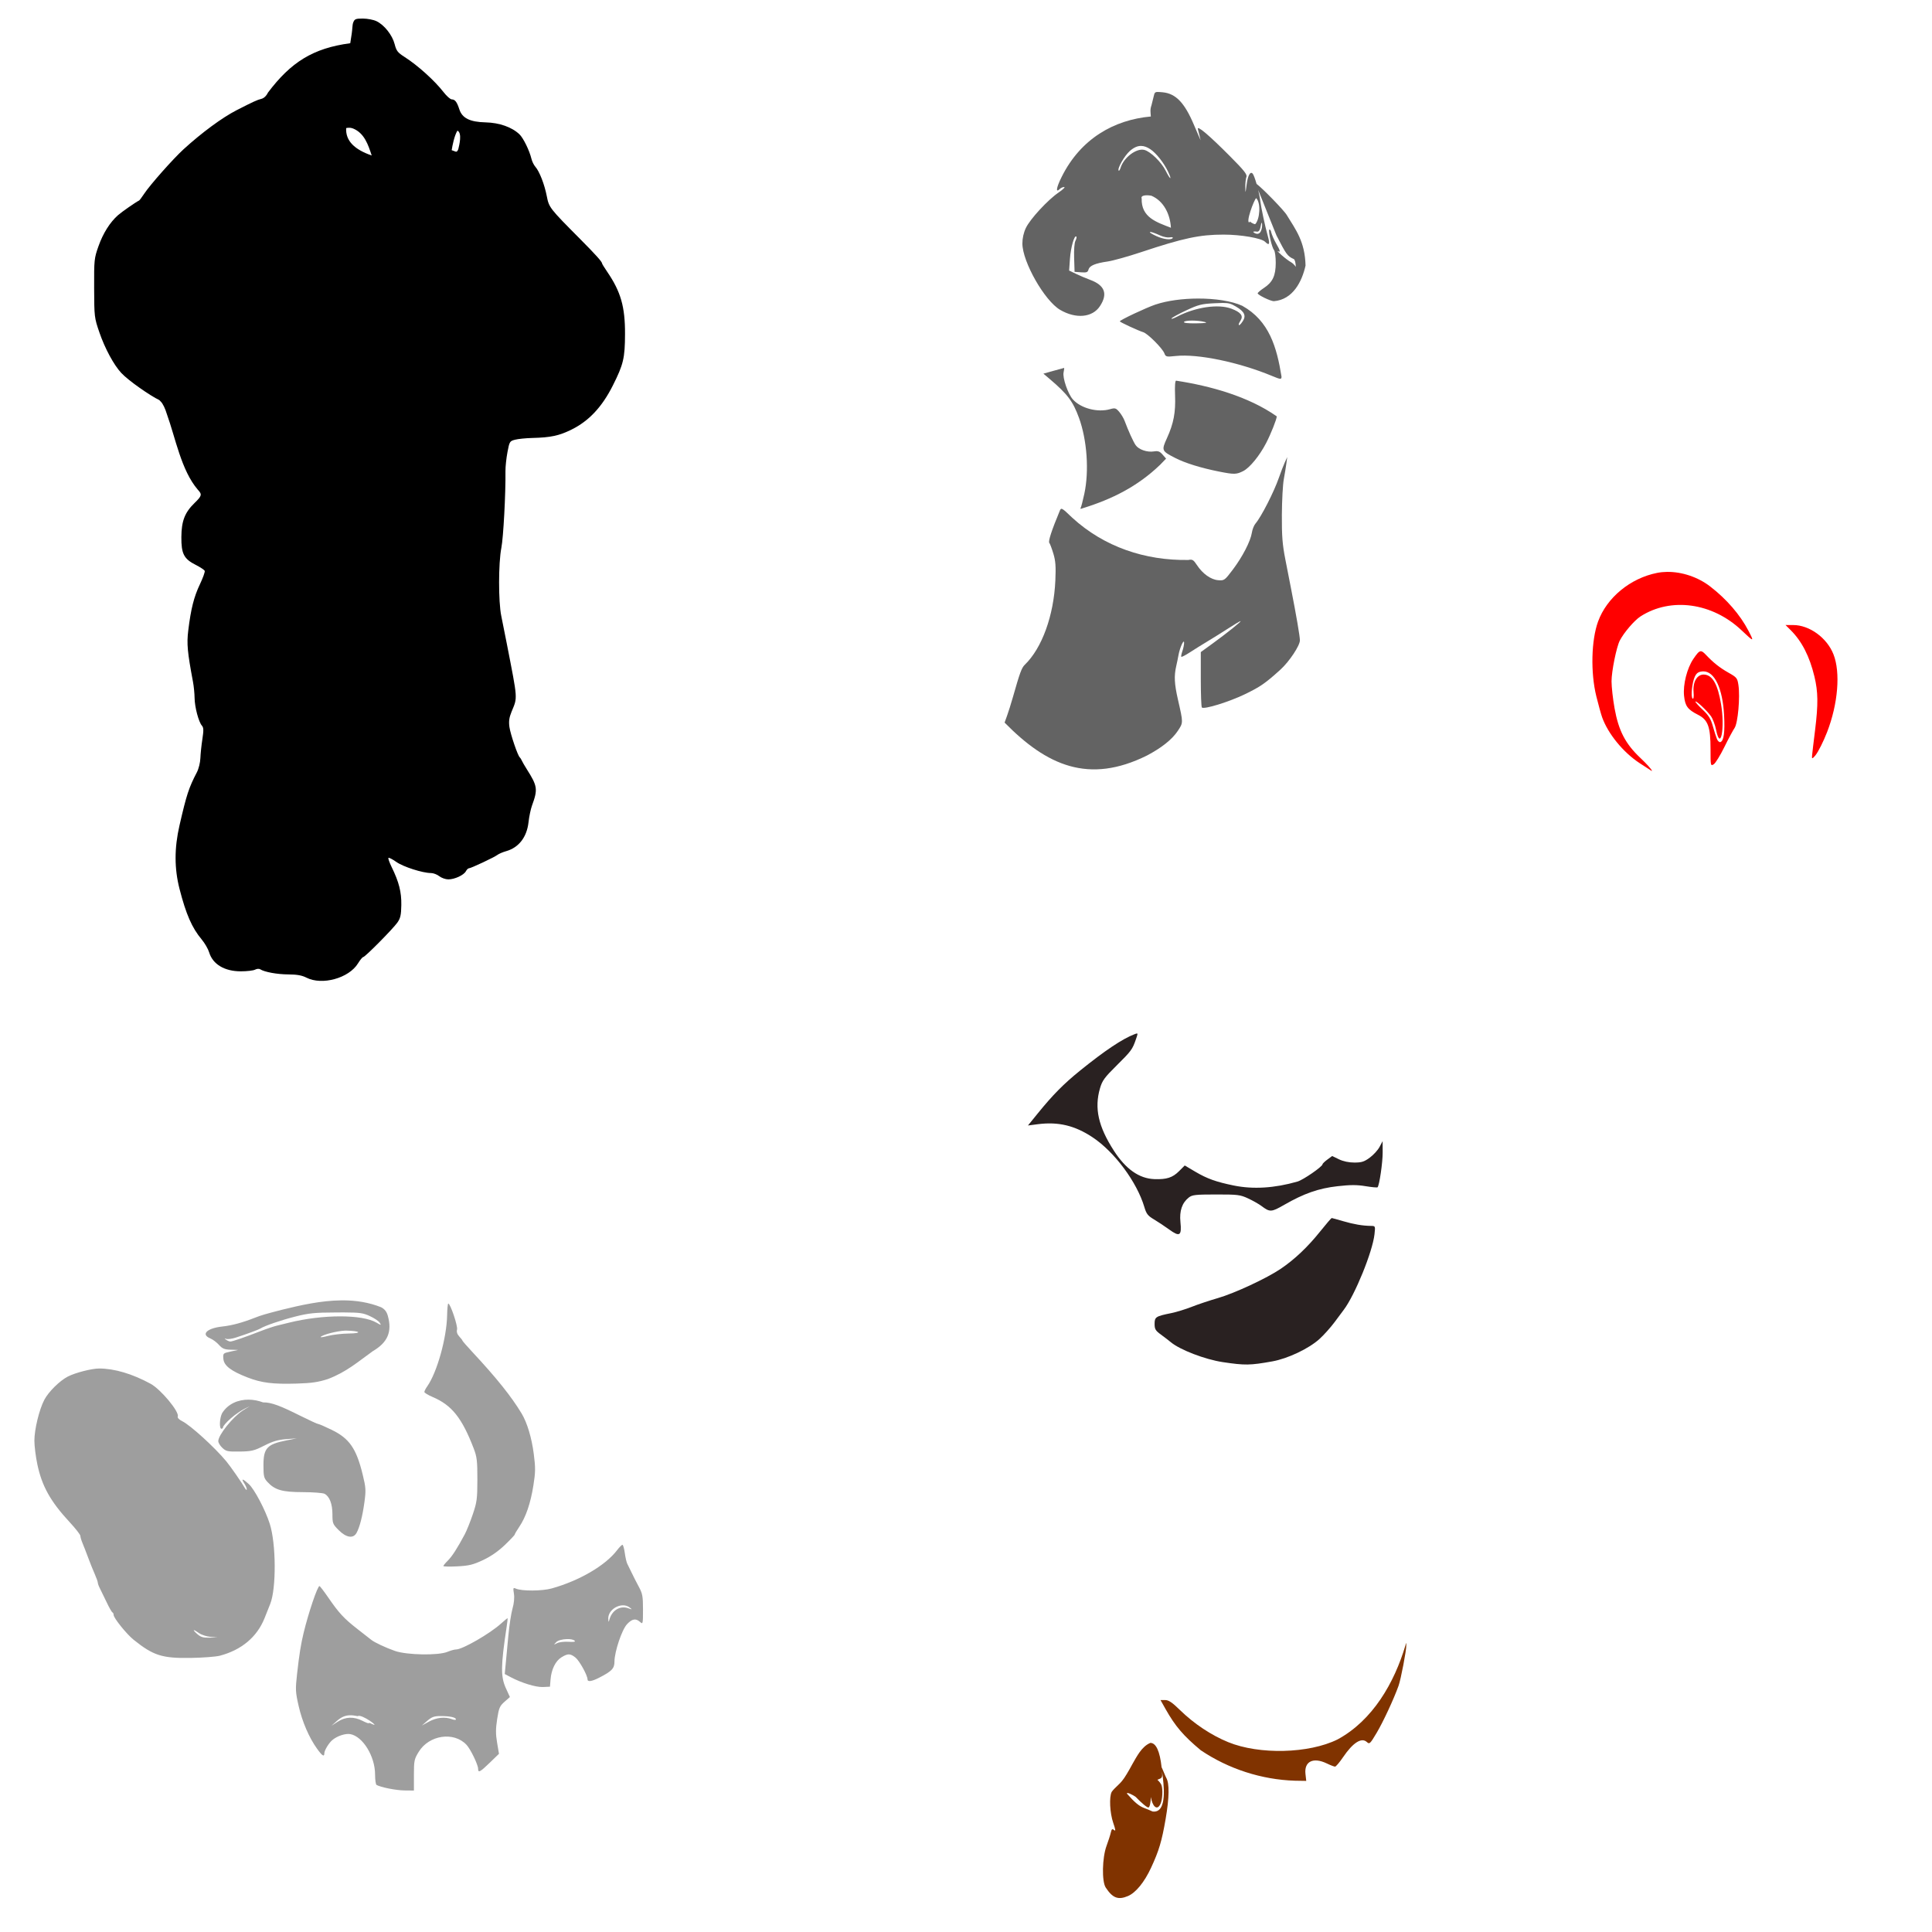
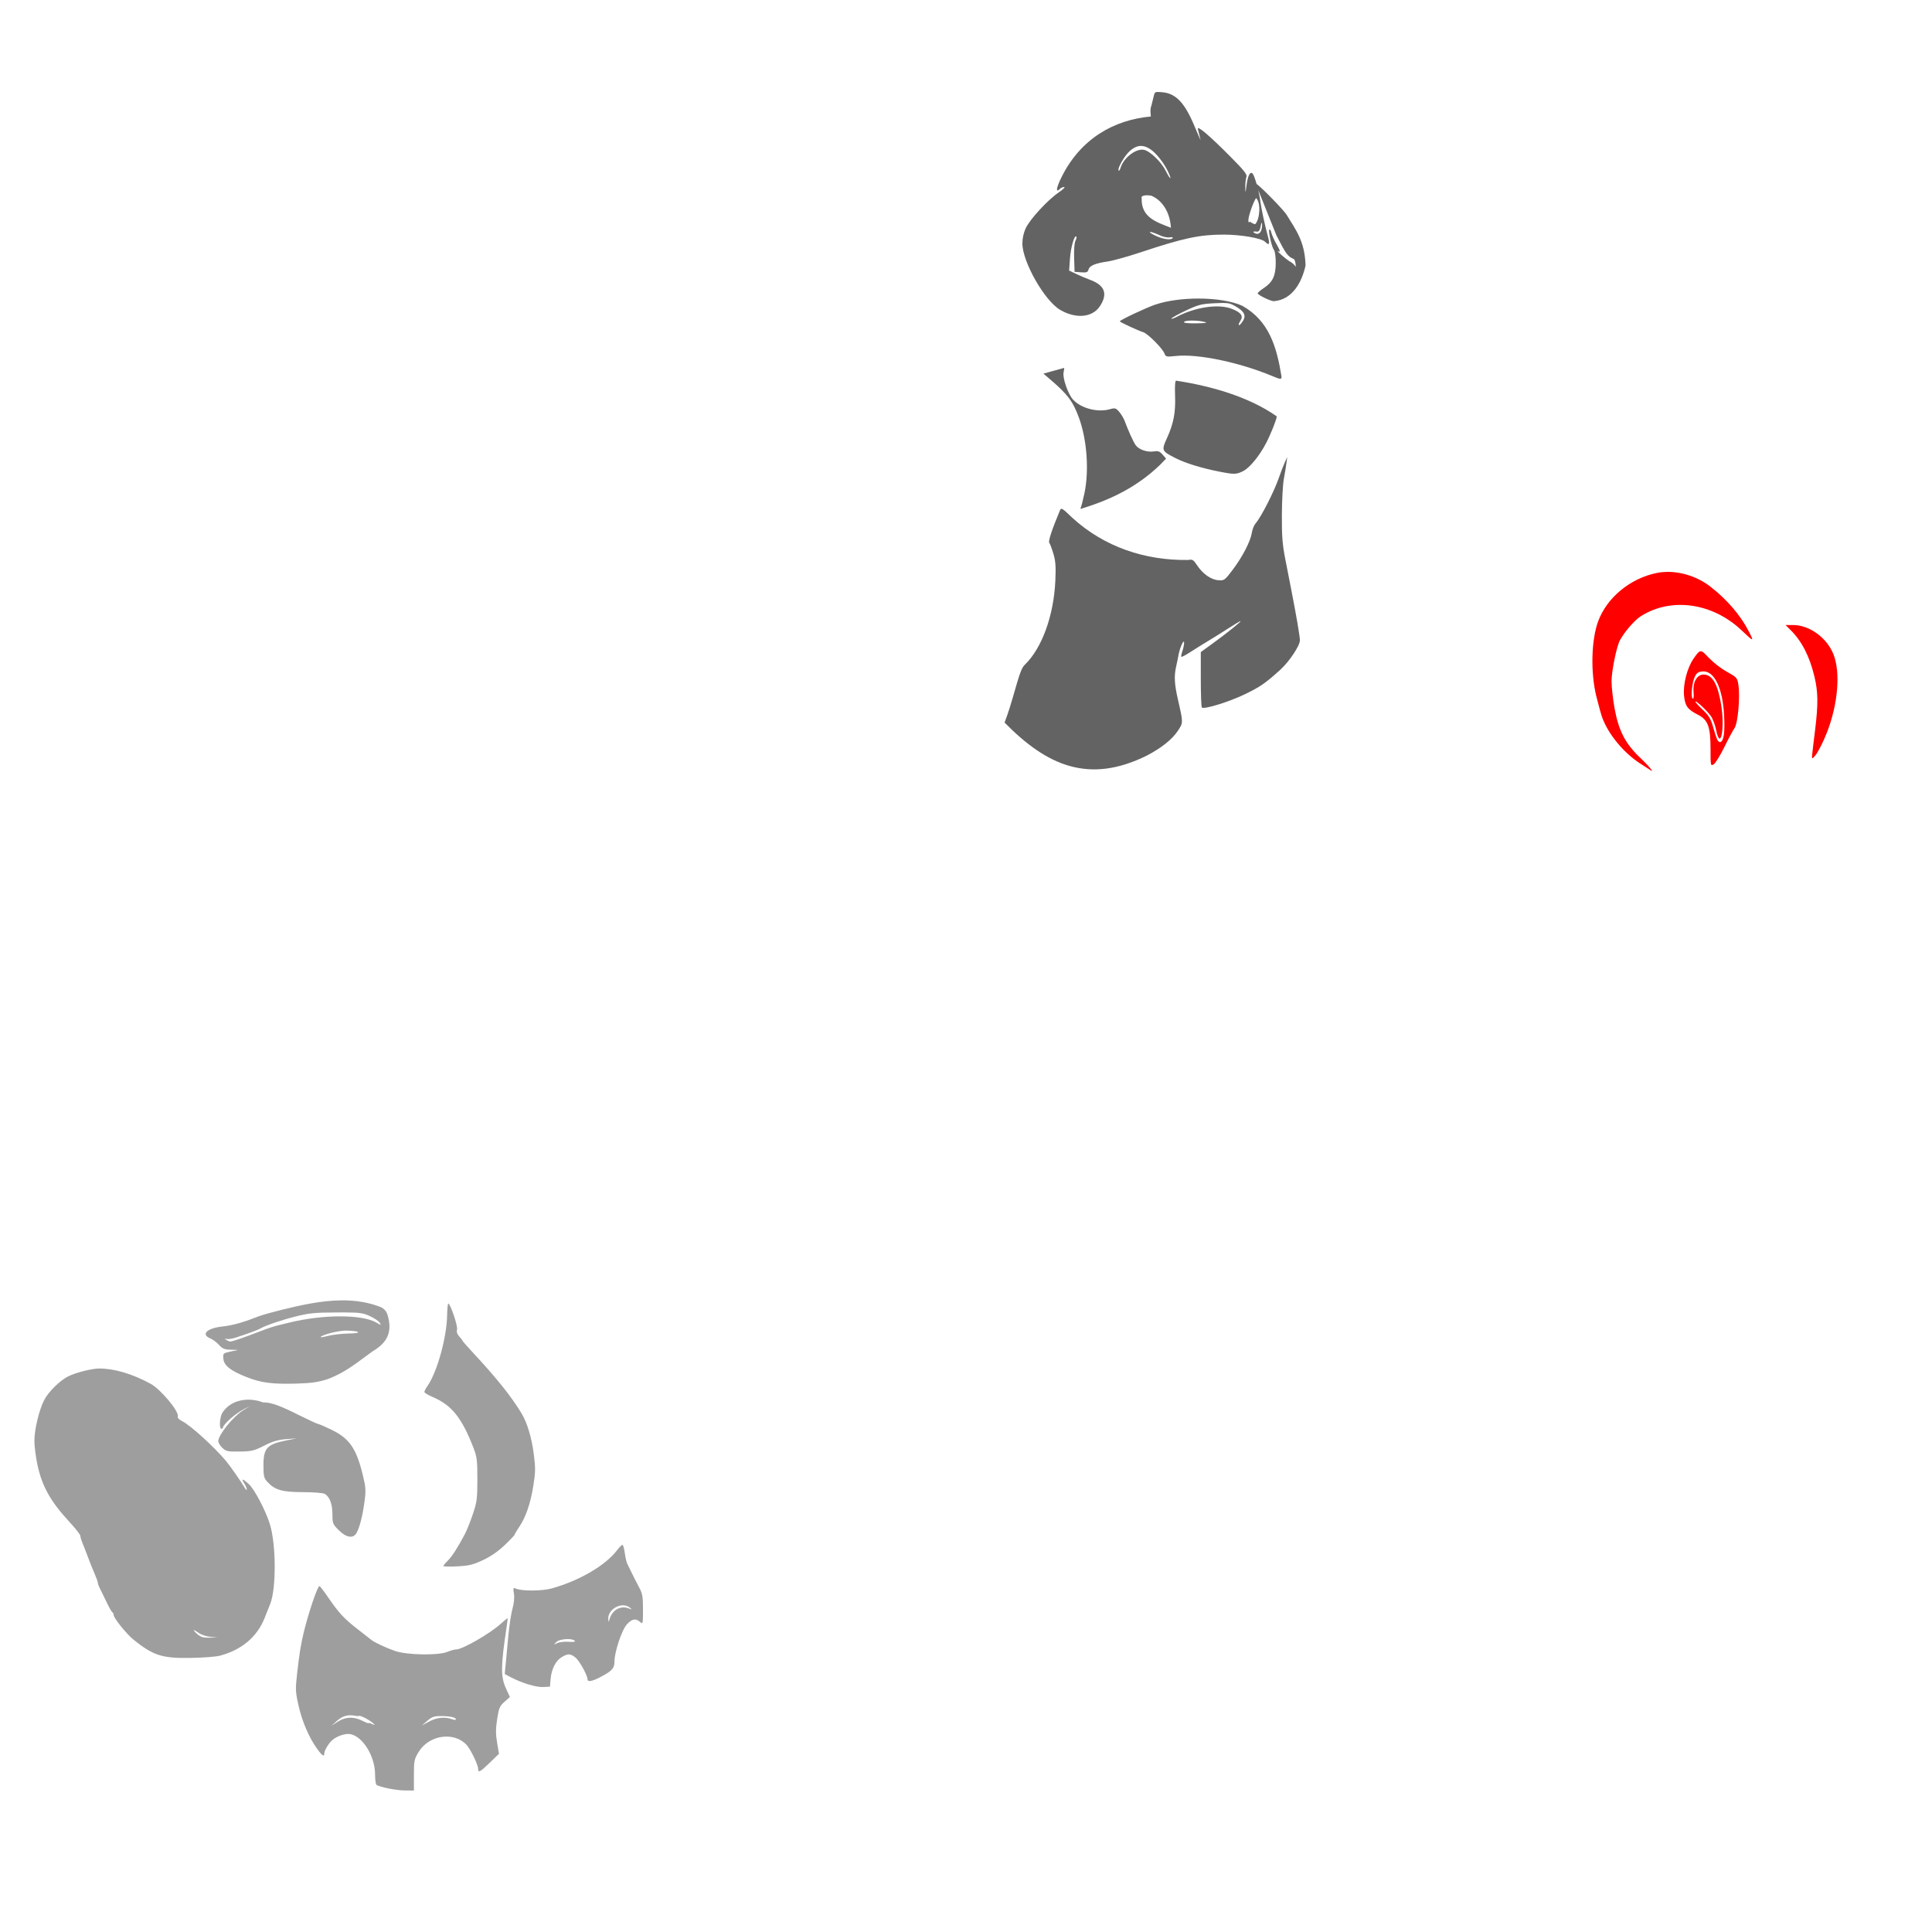
<svg xmlns="http://www.w3.org/2000/svg" xmlns:ns1="http://www.inkscape.org/namespaces/inkscape" xmlns:ns2="http://sodipodi.sourceforge.net/DTD/sodipodi-0.dtd" width="1080" height="1080" id="svg2" version="1.1" ns1:version="0.47 r22583" ns2:docname="BowlerHatGuy.svg">
  <defs id="defs4">
    <ns1:perspective ns2:type="inkscape:persp3d" ns1:vp_x="0 : 526.18109 : 1" ns1:vp_y="0 : 1000 : 0" ns1:vp_z="744.09448 : 526.18109 : 1" ns1:persp3d-origin="372.04724 : 350.78739 : 1" id="perspective10" />
    <ns1:perspective id="perspective2820" ns1:persp3d-origin="0.5 : 0.33333333 : 1" ns1:vp_z="1 : 0.5 : 1" ns1:vp_y="0 : 1000 : 0" ns1:vp_x="0 : 0.5 : 1" ns2:type="inkscape:persp3d" />
    <ns1:perspective id="perspective2922" ns1:persp3d-origin="0.5 : 0.33333333 : 1" ns1:vp_z="1 : 0.5 : 1" ns1:vp_y="0 : 1000 : 0" ns1:vp_x="0 : 0.5 : 1" ns2:type="inkscape:persp3d" />
    <ns1:perspective id="perspective3589" ns1:persp3d-origin="0.5 : 0.33333333 : 1" ns1:vp_z="1 : 0.5 : 1" ns1:vp_y="0 : 1000 : 0" ns1:vp_x="0 : 0.5 : 1" ns2:type="inkscape:persp3d" />
    <ns1:perspective id="perspective3627" ns1:persp3d-origin="0.5 : 0.33333333 : 1" ns1:vp_z="1 : 0.5 : 1" ns1:vp_y="0 : 1000 : 0" ns1:vp_x="0 : 0.5 : 1" ns2:type="inkscape:persp3d" />
    <ns1:perspective id="perspective3641" ns1:persp3d-origin="0.5 : 0.33333333 : 1" ns1:vp_z="1 : 0.5 : 1" ns1:vp_y="0 : 1000 : 0" ns1:vp_x="0 : 0.5 : 1" ns2:type="inkscape:persp3d" />
    <ns1:perspective id="perspective3655" ns1:persp3d-origin="0.5 : 0.33333333 : 1" ns1:vp_z="1 : 0.5 : 1" ns1:vp_y="0 : 1000 : 0" ns1:vp_x="0 : 0.5 : 1" ns2:type="inkscape:persp3d" />
    <ns1:perspective id="perspective4618" ns1:persp3d-origin="0.5 : 0.33333333 : 1" ns1:vp_z="1 : 0.5 : 1" ns1:vp_y="0 : 1000 : 0" ns1:vp_x="0 : 0.5 : 1" ns2:type="inkscape:persp3d" />
    <ns1:perspective id="perspective4654" ns1:persp3d-origin="0.5 : 0.33333333 : 1" ns1:vp_z="1 : 0.5 : 1" ns1:vp_y="0 : 1000 : 0" ns1:vp_x="0 : 0.5 : 1" ns2:type="inkscape:persp3d" />
    <ns1:perspective id="perspective4991" ns1:persp3d-origin="0.5 : 0.33333333 : 1" ns1:vp_z="1 : 0.5 : 1" ns1:vp_y="0 : 1000 : 0" ns1:vp_x="0 : 0.5 : 1" ns2:type="inkscape:persp3d" />
    <ns1:perspective id="perspective5319" ns1:persp3d-origin="0.5 : 0.33333333 : 1" ns1:vp_z="1 : 0.5 : 1" ns1:vp_y="0 : 1000 : 0" ns1:vp_x="0 : 0.5 : 1" ns2:type="inkscape:persp3d" />
    <ns1:perspective id="perspective5407" ns1:persp3d-origin="0.5 : 0.33333333 : 1" ns1:vp_z="1 : 0.5 : 1" ns1:vp_y="0 : 1000 : 0" ns1:vp_x="0 : 0.5 : 1" ns2:type="inkscape:persp3d" />
    <ns1:perspective id="perspective5443" ns1:persp3d-origin="0.5 : 0.33333333 : 1" ns1:vp_z="1 : 0.5 : 1" ns1:vp_y="0 : 1000 : 0" ns1:vp_x="0 : 0.5 : 1" ns2:type="inkscape:persp3d" />
    <ns1:perspective id="perspective5549" ns1:persp3d-origin="0.5 : 0.33333333 : 1" ns1:vp_z="1 : 0.5 : 1" ns1:vp_y="0 : 1000 : 0" ns1:vp_x="0 : 0.5 : 1" ns2:type="inkscape:persp3d" />
    <ns1:perspective id="perspective5599" ns1:persp3d-origin="0.5 : 0.33333333 : 1" ns1:vp_z="1 : 0.5 : 1" ns1:vp_y="0 : 1000 : 0" ns1:vp_x="0 : 0.5 : 1" ns2:type="inkscape:persp3d" />
    <ns1:perspective id="perspective5613" ns1:persp3d-origin="0.5 : 0.33333333 : 1" ns1:vp_z="1 : 0.5 : 1" ns1:vp_y="0 : 1000 : 0" ns1:vp_x="0 : 0.5 : 1" ns2:type="inkscape:persp3d" />
  </defs>
  <ns2:namedview id="base" pagecolor="#ffffff" bordercolor="#666666" borderopacity="1.0" ns1:pageopacity="0.0" ns1:pageshadow="2" ns1:zoom="0.24388637" ns1:cx="-668.48387" ns1:cy="255.3174" ns1:document-units="in" ns1:current-layer="layer1" showgrid="false" units="in" ns1:showpageshadow="false" borderlayer="false" ns1:window-width="1280" ns1:window-height="1002" ns1:window-x="1276" ns1:window-y="92" ns1:window-maximized="1" />
  <g ns1:label="Layer 1" ns1:groupmode="layer" id="layer1" transform="translate(0,27.64)">
-     <path style="fill:#000000" d="m 202.839,-17.265 c -4.058,0 -4.643,0.244 -5.416,2.276 -0.475,1.25 -0.449,3.968 -0.781,5.981 -0.438,2.663 -0.705,4.412 -0.847,5.532 -20.876,2.77 -33.225,10.648 -46.018,27.611 -0.883,1.853 -2.281,3.159 -3.688,3.489 -2.21,0.518 -4.797,1.713 -13.772,6.313 -8.095,4.148 -19.454,12.508 -29.687,21.846 -5.819,5.31 -18.744,19.897 -22.029,24.87 -1.288,1.95 -2.563,3.655 -2.841,3.788 -1.807,0.866 -9.691,6.35 -11.779,8.19 -4.496,3.963 -8.365,10.113 -10.915,17.311 -2.409,6.801 -2.502,7.638 -2.442,23.441 0.061,16.119 0.1,16.542 2.941,24.82 3.067,8.936 8.065,18.177 12.211,22.627 4.107,4.409 16.403,12.897 21.265,15.168 0.271,0.32 0.569,0.639 0.88,0.914 1.008,0.889 2.523,4.003 3.356,6.928 4.818,13.236 7.985,31.417 17.311,42.28 2.472,2.654 2.292,3.396 -1.811,7.393 -5.489,5.346 -7.319,10.056 -7.393,19.005 -0.077,9.397 1.392,12.261 8.024,15.616 2.553,1.292 4.82,2.799 5.034,3.356 0.214,0.557 -1.017,3.964 -2.725,7.559 -3.32,6.988 -5.01,13.696 -6.479,25.75 -0.911,7.473 -0.487,12.006 2.658,28.807 0.456,2.437 0.851,6.451 0.88,8.921 0.059,5.061 2.269,13.419 4.087,15.467 0.97,1.092 1.03,2.565 0.266,7.542 -0.522,3.397 -1.031,8.162 -1.113,10.599 -0.084,2.493 -0.939,5.98 -1.977,7.974 -4.518,8.684 -5.736,12.406 -9.702,29.671 -2.908,12.659 -2.91,24.072 0.017,35.469 3.657,14.242 6.953,21.766 12.377,28.259 1.735,2.077 3.618,5.33 4.186,7.227 1.993,6.653 8.582,10.599 17.693,10.599 3.429,0 7.021,-0.42 7.974,-0.93 0.953,-0.51 2.225,-0.618 2.824,-0.233 2.436,1.564 9.453,2.854 15.749,2.891 4.872,0.029 7.616,0.518 10.151,1.811 8.721,4.446 23.715,0.309 28.79,-7.941 1.212,-1.97 2.536,-3.572 2.941,-3.572 1.037,0 16.664,-15.794 19.138,-19.338 1.673,-2.397 2.069,-4.167 2.16,-9.735 0.119,-7.264 -1.296,-12.861 -5.399,-21.231 -1.255,-2.56 -2.065,-4.863 -1.794,-5.133 0.27,-0.27 2.258,0.753 4.419,2.276 3.875,2.731 14.696,6.197 19.354,6.197 1.308,0 3.396,0.786 4.635,1.761 1.239,0.975 3.512,1.778 5.067,1.778 3.542,0 8.649,-2.367 9.818,-4.552 0.488,-0.911 1.243,-1.645 1.695,-1.645 1.116,0 14.307,-6.203 15.965,-7.509 0.731,-0.576 2.944,-1.527 4.934,-2.093 6.975,-1.986 11.485,-7.837 12.41,-16.148 0.35,-3.142 1.216,-7.304 1.927,-9.253 3.357,-9.204 3.117,-10.894 -2.891,-20.384 -1.234,-1.95 -2.505,-4.153 -2.824,-4.884 -0.32,-0.731 -0.818,-1.517 -1.113,-1.761 -1.123,-0.927 -5.241,-13.035 -5.781,-17.012 -0.422,-3.104 -0.124,-5.242 1.18,-8.423 3.438,-8.392 3.602,-6.091 -2.691,-38.376 -0.997,-5.118 -2.363,-11.97 -3.04,-15.234 -1.641,-7.909 -1.615,-29.629 0.05,-38.06 1.132,-5.732 2.448,-30.322 2.293,-42.862 -0.03,-2.437 0.472,-7.202 1.113,-10.599 1.124,-5.955 1.275,-6.201 4.22,-6.977 1.68,-0.443 6.047,-0.891 9.702,-0.98 10.299,-0.252 14.976,-1.257 21.962,-4.718 9.645,-4.778 16.997,-12.62 23.009,-24.571 5.948,-11.822 6.779,-15.331 6.828,-28.807 0.055,-15.213 -2.349,-23.632 -9.918,-34.738 -1.584,-2.324 -2.891,-4.425 -2.891,-4.668 0,-0.968 -3.501,-4.876 -12.393,-13.822 -17.034,-17.137 -17.289,-17.481 -18.54,-23.89 -1.286,-6.585 -4.089,-13.782 -6.363,-16.364 -0.858,-0.975 -1.841,-2.973 -2.193,-4.436 -1.124,-4.665 -4.524,-11.62 -6.695,-13.706 -4.191,-4.025 -11.21,-6.508 -18.906,-6.695 -8.845,-0.215 -13.127,-2.345 -14.736,-7.343 -1.305,-4.055 -2.382,-5.472 -4.236,-5.516 -0.793,-0.018 -2.846,-1.835 -4.552,-4.037 -4.971,-6.416 -14.453,-14.977 -21.763,-19.637 -3.898,-2.484 -4.627,-3.419 -5.599,-7.21 -1.301,-5.078 -5.812,-10.767 -10.184,-12.842 -1.674,-0.794 -5.078,-1.445 -7.576,-1.445 z m -7.675,61.036 c 0.666,-0.002 1.393,0.099 2.143,0.399 6.406,2.588 8.495,9.107 10.483,15.118 -9.509,-3.308 -14.678,-8.089 -14.287,-15.334 0.483,-0.084 1.042,-0.181 1.661,-0.183 z m 60.538,1.611 c 2.79,1.326 0.986,8.294 0.515,10.25 -0.223,0.853 -0.778,1.545 -1.229,1.545 -0.311,0 -1.668,-0.622 -2.492,-0.864 0.365,-2.458 1.459,-8.07 3.206,-10.931 z" id="path5758" />
-     <path id="path5664" style="fill:#ff0000" d="m 931.91,292.048 c 8.264,-0.092 17.244,2.872 24.072,8.14 9.239,7.128 16.756,15.825 21.431,24.803 3.311,6.358 3.111,6.34 -3.838,-0.249 -16.335,-15.49 -39.565,-18.697 -56.518,-7.808 -3.408,2.189 -9.316,9.078 -11.596,13.523 -1.861,3.628 -4.602,17.201 -4.602,22.76 0,3.141 0.762,9.948 1.695,15.118 2.257,12.519 6.051,19.817 14.437,27.727 3.402,3.209 6.266,6.369 6.363,7.027 0.014,0.099 0.051,0.209 0.1,0.332 -1.737,-1.119 -4.004,-2.554 -6.977,-4.519 -9.151,-6.045 -17.528,-16.303 -20.849,-25.501 -0.616,-1.706 -2.094,-7.012 -3.273,-11.795 -3.262,-13.232 -2.831,-31.356 0.98,-41.815 4.873,-13.374 18.041,-24.217 33.01,-27.179 1.797,-0.355 3.658,-0.544 5.565,-0.565 z m 66.219,29.699 4.286,0.016 c 9.1,0.018 18.869,7.124 22.511,16.381 3.98,10.115 2.546,27.647 -3.555,43.426 -2.042,5.282 -4.877,10.935 -6.562,13.074 -0.672,0.853 -1.417,1.545 -1.645,1.545 -0.453,0 -0.439,-0.029 1.495,-15.816 1.77,-14.442 1.681,-21.259 -0.382,-29.82 -2.724,-11.303 -6.998,-19.657 -13.257,-25.916 l -2.891,-2.891 z m -47.46,14.676 c 0.82,-0.068 1.638,0.608 2.857,1.894 4.301,4.535 7.797,7.308 12.775,10.117 4.549,2.567 4.911,3.019 5.482,6.828 1.013,6.758 -0.282,21.34 -2.143,24.039 -0.886,1.285 -3.488,6.13 -5.765,10.765 -2.276,4.635 -4.924,8.927 -5.898,9.536 -1.729,1.08 -1.778,0.891 -1.778,-8.39 0,-12.595 -1.393,-16.439 -7.011,-19.288 -5.791,-2.937 -7.198,-4.85 -7.792,-10.599 -0.646,-6.263 1.662,-15.417 5.2,-20.617 1.948,-2.863 3.016,-4.198 4.07,-4.286 z m 1.512,11.23 c -0.202,9e-5 -0.409,0.014 -0.615,0.033 -2.193,0.212 -3.184,0.92 -4.153,2.941 -1.558,3.248 -2.37,11.535 -1.196,12.261 0.519,0.321 0.717,-1.113 0.498,-3.655 -0.511,-5.936 2.159,-10.159 6.163,-9.768 4.526,0.441 7.378,5.571 9.204,16.563 2.261,13.616 -0.315,26.632 -2.808,14.188 -0.548,-2.735 -1.839,-6.118 -2.858,-7.526 -2.297,-3.176 -8.134,-8.679 -8.655,-8.157 -0.212,0.212 1.572,2.221 3.954,4.469 3.441,3.248 4.621,5.151 5.765,9.253 0.791,2.839 1.83,6.092 2.309,7.227 0.479,1.135 1.335,1.903 1.911,1.711 1.923,-0.641 2.594,-5.464 2.077,-15.085 -0.806,-14.985 -5.33,-24.455 -11.596,-24.454 z" />
-     <path style="fill:#803300;fill-opacity:1" d="m 786.002,890.803 c -0.059,0 -0.149,0.443 -0.349,1.329 -6.211,20.879 -18.253,41.92 -37.944,52.58 -16.028,7.95 -43.77,8.628 -61.153,1.512 -9.443,-3.866 -19.077,-10.262 -26.896,-17.892 -4.418,-4.31 -6.357,-5.632 -8.34,-5.632 l -2.592,0 2.857,5.084 c 5.402,9.572 9.989,14.929 19.67,22.992 15.49,10.436 33.963,16.418 52.63,17.012 l 6.313,0.1 -0.432,-3.871 c -0.792,-7.023 4.346,-9.544 11.961,-5.864 2.018,0.975 4.076,1.761 4.569,1.761 0.493,0 2.497,-2.354 4.452,-5.233 5.548,-8.17 10.328,-11.235 13.307,-8.539 1.515,1.371 1.809,1.095 5.516,-5.133 3.61,-6.065 9.541,-18.802 12.227,-26.282 1.292,-3.599 4.424,-19.985 4.319,-22.594 -0.036,-0.886 -0.058,-1.329 -0.116,-1.329 z m -142.922,55.836 c -4.881,2.017 -7.587,7.576 -10.117,11.945 -2.073,3.899 -4.515,7.915 -5.432,8.921 -1.755,2.399 -4.394,4.152 -6.08,6.529 -1.492,2.788 -1.048,11.785 0.847,17.294 1.336,3.883 1.453,4.86 0.482,4.054 -1.051,-0.873 -1.377,-0.607 -1.844,1.462 -0.312,1.383 -1.387,4.695 -2.376,7.376 -2.441,6.622 -2.704,19.856 -0.465,23.275 3.868,5.906 6.97,7.09 12.443,4.768 4.372,-1.855 9.171,-7.739 12.925,-15.832 4.383,-9.449 5.979,-14.765 8.124,-27.196 2.083,-12.073 2.187,-20.034 0.332,-23.109 -0.426,-0.706 -2.143,-5.118 -2.575,-5.848 -0.986,-8.967 -3.091,-13.594 -6.263,-13.639 z m 6.512,16.032 c 0.991,6.924 3.207,23.482 -5.3,22.328 -1.128,-0.538 -3.263,-1.421 -4.751,-1.977 -2.807,-1.049 -5.313,-3.144 -9.486,-7.908 -0.681,-1.479 4.018,1.064 4.801,1.728 3.298,3.458 6.516,6.122 7.144,5.914 0.705,-0.233 1.166,-2.267 1.362,-5.848 0.705,4.856 3.388,8.165 5.383,3.788 1.102,-2.419 1.38,-8.217 0.498,-10.516 -0.2,-0.662 -1.348,-2.104 -2.243,-2.907 0.263,-0.123 0.543,-0.25 0.847,-0.365 1.709,-0.65 2.024,-0.996 1.744,-4.236 z" id="path5652" ns2:nodetypes="cccsscccccccssssssscccccsssssssssccccsccscsccsc" />
-     <path id="path5773" style="fill:#292121;fill-opacity:1" d="m 744.426,653.241 c 0.231,0 3.069,0.794 6.313,1.744 6.003,1.76 10.952,2.598 15.55,2.658 2.56,0.034 2.571,0.034 2.06,4.685 -1.071,9.759 -10.937,33.993 -17.195,42.247 -0.582,0.768 -2.89,3.873 -5.133,6.894 -2.243,3.022 -6.078,7.287 -8.506,9.469 -5.966,5.364 -17.653,10.9 -26.265,12.443 -12.463,2.234 -15.276,2.28 -27.711,0.415 -9.863,-1.479 -23.929,-6.869 -29.006,-11.114 -1.081,-0.904 -3.567,-2.819 -5.532,-4.253 -3.098,-2.26 -3.572,-3.055 -3.572,-5.997 0,-3.87 0.628,-4.272 9.303,-6.03 2.924,-0.593 8.101,-2.19 11.513,-3.539 3.412,-1.348 9.989,-3.547 14.619,-4.884 9.305,-2.688 27.33,-11.088 35.103,-16.364 7.715,-5.236 14.985,-12.109 21.813,-20.617 3.423,-4.265 6.414,-7.758 6.645,-7.758 z M 635.534,550.086 c 0.568,-0.002 0.304,0.767 -0.548,3.24 -1.955,5.675 -2.566,6.523 -10.832,14.703 -6.748,6.677 -7.994,8.378 -9.253,12.709 -3.232,11.116 -0.96,21.319 7.758,34.854 6.632,10.297 14.137,15.584 22.594,15.899 6.908,0.257 10.211,-0.808 13.872,-4.469 l 3.156,-3.156 5.931,3.505 c 6.602,3.89 11.593,5.676 21.447,7.692 10.863,2.222 22.79,1.484 35.618,-2.193 3.191,-0.914 14.005,-8.368 14.005,-9.652 0,-0.354 1.222,-1.543 2.708,-2.642 l 2.708,-1.994 3.771,1.827 c 2.413,1.168 5.552,1.827 8.655,1.827 4.047,0 5.486,-0.463 8.606,-2.758 2.062,-1.516 4.512,-4.207 5.449,-5.981 l 1.711,-3.223 0.033,6.213 c 0.035,5.654 -1.854,18.567 -2.857,19.57 -0.229,0.229 -3.234,-0.043 -6.695,-0.615 -4.831,-0.798 -8.482,-0.794 -15.683,0.017 -10.55,1.187 -18.772,4.059 -29.787,10.4 -7.232,4.163 -8.023,4.19 -12.742,0.648 -1.466,-1.1 -4.817,-2.996 -7.459,-4.22 -4.449,-2.061 -5.768,-2.219 -17.892,-2.21 -11.525,0.008 -13.36,0.207 -15.251,1.695 -3.771,2.966 -5.322,7.506 -4.685,13.722 0.788,7.694 -0.383,8.466 -6.313,4.153 -2.493,-1.813 -6.343,-4.362 -8.539,-5.665 -3.379,-2.004 -4.187,-3.059 -5.316,-6.861 -4.154,-13.987 -16.63,-30.808 -28.907,-38.974 -9.959,-6.625 -19.178,-8.828 -30.717,-7.343 l -5.449,0.714 5.432,-6.695 c 8.403,-10.363 14.484,-16.534 23.64,-23.939 13.891,-11.235 23.776,-17.838 30.518,-20.401 0.625,-0.238 1.054,-0.398 1.312,-0.399 z" />
+     <path id="path5664" style="fill:#ff0000" d="m 931.91,292.048 c 8.264,-0.092 17.244,2.872 24.072,8.14 9.239,7.128 16.756,15.825 21.431,24.803 3.311,6.358 3.111,6.34 -3.838,-0.249 -16.335,-15.49 -39.565,-18.697 -56.518,-7.808 -3.408,2.189 -9.316,9.078 -11.596,13.523 -1.861,3.628 -4.602,17.201 -4.602,22.76 0,3.141 0.762,9.948 1.695,15.118 2.257,12.519 6.051,19.817 14.437,27.727 3.402,3.209 6.266,6.369 6.363,7.027 0.014,0.099 0.051,0.209 0.1,0.332 -1.737,-1.119 -4.004,-2.554 -6.977,-4.519 -9.151,-6.045 -17.528,-16.303 -20.849,-25.501 -0.616,-1.706 -2.094,-7.012 -3.273,-11.795 -3.262,-13.232 -2.831,-31.356 0.98,-41.815 4.873,-13.374 18.041,-24.217 33.01,-27.179 1.797,-0.355 3.658,-0.544 5.565,-0.565 z m 66.219,29.699 4.286,0.016 c 9.1,0.018 18.869,7.124 22.511,16.381 3.98,10.115 2.546,27.647 -3.555,43.426 -2.042,5.282 -4.877,10.935 -6.562,13.074 -0.672,0.853 -1.417,1.545 -1.645,1.545 -0.453,0 -0.439,-0.029 1.495,-15.816 1.77,-14.442 1.681,-21.259 -0.382,-29.82 -2.724,-11.303 -6.998,-19.657 -13.257,-25.916 l -2.891,-2.891 m -47.46,14.676 c 0.82,-0.068 1.638,0.608 2.857,1.894 4.301,4.535 7.797,7.308 12.775,10.117 4.549,2.567 4.911,3.019 5.482,6.828 1.013,6.758 -0.282,21.34 -2.143,24.039 -0.886,1.285 -3.488,6.13 -5.765,10.765 -2.276,4.635 -4.924,8.927 -5.898,9.536 -1.729,1.08 -1.778,0.891 -1.778,-8.39 0,-12.595 -1.393,-16.439 -7.011,-19.288 -5.791,-2.937 -7.198,-4.85 -7.792,-10.599 -0.646,-6.263 1.662,-15.417 5.2,-20.617 1.948,-2.863 3.016,-4.198 4.07,-4.286 z m 1.512,11.23 c -0.202,9e-5 -0.409,0.014 -0.615,0.033 -2.193,0.212 -3.184,0.92 -4.153,2.941 -1.558,3.248 -2.37,11.535 -1.196,12.261 0.519,0.321 0.717,-1.113 0.498,-3.655 -0.511,-5.936 2.159,-10.159 6.163,-9.768 4.526,0.441 7.378,5.571 9.204,16.563 2.261,13.616 -0.315,26.632 -2.808,14.188 -0.548,-2.735 -1.839,-6.118 -2.858,-7.526 -2.297,-3.176 -8.134,-8.679 -8.655,-8.157 -0.212,0.212 1.572,2.221 3.954,4.469 3.441,3.248 4.621,5.151 5.765,9.253 0.791,2.839 1.83,6.092 2.309,7.227 0.479,1.135 1.335,1.903 1.911,1.711 1.923,-0.641 2.594,-5.464 2.077,-15.085 -0.806,-14.985 -5.33,-24.455 -11.596,-24.454 z" />
    <path id="path5629" style="fill:#9e9e9e;fill-opacity:1" d="m 246.419,931.645 c 5.121,0.014 8.439,0.742 8.439,1.844 0,0.418 -1.009,0.376 -2.259,-0.1 -3.836,-1.458 -8.61,-0.949 -12.792,1.362 l -3.987,2.193 3.057,-2.658 c 2.541,-2.201 3.845,-2.651 7.542,-2.641 z m -50.753,-0.432 c 1.272,-0.023 2.678,0.147 4.303,0.498 2.031,-1.521 13.332,6.889 7.924,4.353 -0.975,-0.522 -1.761,-0.719 -1.761,-0.449 0,0.271 -1.592,-0.328 -3.522,-1.312 -4.822,-2.46 -9.469,-2.295 -13.789,0.482 l -3.522,2.276 2.957,-2.625 c 2.459,-2.178 4.61,-3.173 7.409,-3.223 z m 121.292,-42.596 c 1.867,-0.047 3.598,0.243 4.286,0.93 0.592,0.591 -0.54,0.782 -3.406,0.581 -2.364,-0.166 -5.25,0.176 -6.396,0.764 -2.017,1.035 -2.03,1.019 -0.498,-0.581 0.978,-1.022 3.614,-1.634 6.014,-1.695 z m 31.282,-18.872 c 1.336,-0.008 2.646,0.362 3.721,1.196 1.604,1.244 1.549,1.264 -0.781,0.432 -4.62,-1.651 -9.248,1.248 -10.599,6.645 -0.332,1.328 -0.471,1.146 -0.548,-0.731 -0.17,-4.133 4.198,-7.517 8.207,-7.542 z M 178.588,858.98 c -1.091,-0.01 -6.131,14.873 -8.855,26.132 -1.543,6.379 -2.443,12.007 -3.655,22.843 -0.989,8.842 -0.926,10.18 0.847,17.992 2.013,8.869 5.856,17.782 10.367,24.039 2.851,3.955 4.02,4.666 4.02,2.442 0,-1.567 2.453,-5.634 4.419,-7.326 2.674,-2.302 7.384,-3.87 10.117,-3.356 7.015,1.319 13.822,12.441 13.822,22.594 0,2.91 0.362,5.512 0.797,5.781 2.124,1.313 10.857,3.054 15.6,3.107 l 5.316,0.05 0,-8.639 c -0.005,-8.072 0.18,-8.92 2.691,-13.008 5.793,-9.43 19.655,-11.458 26.714,-3.904 2.25,2.408 6.466,11.11 6.479,13.373 0.014,2.445 1.075,1.893 6.546,-3.406 l 5.117,-4.951 -1.047,-6.213 c -0.815,-4.83 -0.815,-7.757 0.033,-13.207 0.968,-6.222 1.438,-7.314 4.12,-9.669 l 3.007,-2.641 -2.243,-4.917 c -2.96,-6.471 -2.882,-12.482 0.382,-34.09 0.405,-2.681 0.654,-4.948 0.565,-5.05 -0.089,-0.102 -1.743,1.244 -3.671,2.99 -6.256,5.664 -21.557,14.47 -25.136,14.47 -0.901,0 -3.068,0.598 -4.818,1.329 -5.094,2.128 -22.722,1.816 -29.355,-0.515 -5.229,-1.838 -11.374,-4.714 -13.224,-6.197 -0.541,-0.433 -3.97,-3.118 -7.625,-5.964 -7.625,-5.937 -10.452,-8.99 -16.497,-17.793 -2.381,-3.468 -4.559,-6.294 -4.834,-6.296 z m 169.353,-23.059 c -0.384,0 -1.774,1.403 -3.073,3.107 -6.44,8.443 -20.987,16.947 -36.399,21.265 -5.464,1.531 -16.951,1.577 -20.185,0.083 -1.417,-0.655 -1.512,-0.362 -0.997,2.857 0.357,2.235 0.064,5.349 -0.781,8.29 -0.745,2.595 -1.783,9.313 -2.309,14.918 -0.527,5.605 -1.2,12.78 -1.495,15.949 l -0.548,5.765 3.273,1.728 c 6.173,3.272 14.141,5.709 18.092,5.532 l 3.921,-0.183 0.316,-3.987 c 0.457,-5.659 2.759,-10.368 6.064,-12.41 3.594,-2.221 4.928,-2.209 7.841,0.083 2.202,1.732 6.761,9.951 6.761,12.194 0,1.545 2.312,1.237 6.429,-0.864 7.134,-3.639 8.639,-5.202 8.639,-9.004 0,-5.508 4.138,-17.856 7.027,-20.949 2.848,-3.049 4.912,-3.401 7.293,-1.246 1.559,1.411 1.628,1.144 1.628,-6.961 0,-7.441 -0.278,-8.924 -2.359,-12.759 -1.296,-2.388 -3.105,-5.942 -4.02,-7.891 -0.915,-1.95 -1.999,-4.167 -2.409,-4.917 -0.41,-0.751 -1.03,-3.441 -1.379,-5.981 -0.349,-2.539 -0.945,-4.618 -1.329,-4.618 z m -239.574,47.724 c 0.027,-0.016 0.075,-0.009 0.133,0 0.36,0.055 1.324,0.605 2.808,1.661 1.323,0.942 4.166,1.869 6.33,2.06 l 3.937,0.349 -4.419,0.116 c -3.559,0.102 -4.93,-0.303 -6.928,-2.06 -1.457,-1.282 -2.047,-2.014 -1.861,-2.126 z M 139.068,754.778 c -5.908,-0.063 -11.616,2.279 -14.918,7.576 -1.431,2.75 -1.666,8.689 -0.349,8.689 0.487,0 0.88,-0.378 0.88,-0.847 0,-1.077 6.52,-8.221 14.935,-11.679 -1.199,0.638 -2.459,1.406 -3.854,2.309 -5.687,3.682 -13.739,13.718 -13.739,17.128 0,0.9 1.033,2.606 2.293,3.788 2.072,1.943 2.999,2.144 9.702,2.043 6.637,-0.1 8.065,-0.449 13.689,-3.306 4.75,-2.413 7.723,-3.29 12.227,-3.622 l 5.947,-0.449 -5.748,1.146 c -10.833,2.133 -12.858,4.304 -12.858,13.888 0,6.155 0.257,7.2 2.226,9.337 4.146,4.498 8.221,5.677 19.77,5.698 5.759,0.011 11.24,0.428 12.177,0.93 2.776,1.485 4.386,5.679 4.386,11.446 0,5.073 0.184,5.55 3.539,8.905 4.196,4.196 8.099,4.8 9.918,1.545 1.766,-3.16 3.361,-9.365 4.436,-17.278 0.9,-6.627 0.805,-8.097 -1.013,-15.517 -3.551,-14.49 -7.429,-20.048 -17.278,-24.853 -3.691,-1.801 -7.085,-3.273 -7.542,-3.273 -0.457,0 -5.132,-2.151 -10.4,-4.785 -10.161,-5.079 -15.725,-7.406 -20.451,-7.293 -2.556,-0.964 -5.289,-1.5 -7.974,-1.528 z M 55.405,737.367 c -4.227,-2e-4 -13.417,2.376 -17.56,4.535 -4.558,2.376 -10.769,8.537 -13.091,12.991 -2.842,5.453 -5.532,16.531 -5.532,22.826 0,3.002 0.758,9.002 1.678,13.34 2.564,12.093 7.363,20.686 17.975,32.13 3.323,3.583 6.047,7.06 6.047,7.725 0,0.665 0.554,2.519 1.229,4.12 0.675,1.601 2.108,5.299 3.19,8.223 1.082,2.924 2.731,7.021 3.655,9.087 0.923,2.066 1.678,4.195 1.678,4.735 0,0.539 0.555,2.029 1.229,3.323 0.674,1.294 2.356,4.751 3.738,7.675 1.382,2.924 2.825,5.453 3.206,5.615 0.381,0.162 0.681,0.813 0.681,1.445 0,1.722 7.257,10.723 11.181,13.872 10.989,8.819 15.909,10.396 31.797,10.151 6.824,-0.105 14.204,-0.669 16.397,-1.246 12.065,-3.175 20.733,-10.425 24.936,-20.866 0.81,-2.011 2.253,-5.654 3.223,-8.091 3.446,-8.658 3.301,-33.681 -0.266,-44.805 -2.498,-7.79 -8.582,-19.327 -11.679,-22.145 -3.502,-3.187 -4.49,-3.354 -2.575,-0.432 0.787,1.201 1.419,2.696 1.412,3.323 -0.007,0.626 -0.494,0.298 -1.096,-0.748 -1.85,-3.213 -8.049,-12.129 -10.383,-14.935 -6.548,-7.873 -19.997,-20.113 -24.637,-22.411 -1.758,-0.871 -2.735,-1.905 -2.459,-2.625 0.986,-2.569 -9.48,-15.168 -15.184,-18.274 -10.214,-5.563 -20.253,-8.539 -28.79,-8.539 z M 192.927,716.186 c 0.288,-0.011 0.561,-0.005 0.814,0 7.783,0.17 8.94,1.506 1.395,1.611 -3.899,0.054 -9.247,0.662 -11.878,1.362 -2.631,0.7 -4.425,0.933 -3.987,0.515 1.402,-1.339 9.329,-3.32 13.656,-3.489 z m -0.532,-10.167 c 9.06,0.029 10.71,0.381 14.32,2.027 2.476,1.129 4.972,2.791 5.532,3.688 0.979,1.568 0.907,1.565 -1.844,-0.033 -8.032,-4.668 -29.99,-4.644 -48.942,0.066 -1.95,0.485 -4.939,1.223 -6.645,1.628 -1.706,0.405 -5.908,1.813 -9.32,3.14 -8.81,3.426 -15.616,5.764 -16.746,5.748 -0.534,-0.007 -1.562,-0.438 -2.293,-0.964 -1.143,-0.822 -1.127,-0.882 0.133,-0.482 0.806,0.256 3.197,-0.097 5.316,-0.781 5.972,-1.928 12.61,-4.384 13.639,-5.034 2.482,-1.566 11.478,-4.651 19.454,-6.678 7.604,-1.933 10.876,-2.267 23.042,-2.309 1.625,-0.005 3.058,-0.021 4.353,-0.017 z m 58.195,-4.967 c -0.289,0.005 -0.576,2.955 -0.648,6.562 -0.251,12.653 -5.605,31.845 -11.064,39.639 -0.906,1.294 -1.661,2.749 -1.661,3.223 0,0.474 2.093,1.737 4.652,2.824 10.697,4.547 16.392,11.698 22.959,28.824 1.769,4.612 2.04,6.901 2.027,17.278 -0.014,10.834 -0.259,12.682 -2.575,19.504 -1.407,4.143 -3.401,9.115 -4.436,11.064 -4.061,7.652 -7.19,12.516 -9.536,14.819 -1.348,1.324 -2.459,2.671 -2.459,2.99 0,0.32 3.494,0.399 7.758,0.183 6.526,-0.332 8.81,-0.886 14.403,-3.505 4.377,-2.05 8.53,-4.928 12.177,-8.423 3.046,-2.919 5.549,-5.56 5.549,-5.864 0,-0.305 1.159,-2.272 2.575,-4.369 3.66,-5.423 6.272,-13.091 7.858,-23.059 1.189,-7.477 1.222,-9.847 0.199,-17.726 -1.171,-9.022 -3.714,-17.427 -6.811,-22.561 -5.703,-9.452 -13.994,-19.816 -27.428,-34.239 -3.098,-3.326 -5.632,-6.235 -5.632,-6.462 0,-0.228 -0.797,-1.258 -1.761,-2.293 -1.16,-1.245 -1.585,-2.569 -1.246,-3.921 0.492,-1.959 -3.753,-14.504 -4.901,-14.487 z m -58.594,-1.794 c -0.477,-0.004 -0.951,0.011 -1.429,0.017 -11.178,0.133 -22.504,2.664 -33.093,5.283 -9.609,2.485 -11.298,2.981 -15.068,4.452 -7.14,2.787 -12.757,4.295 -18.175,4.884 -8.544,0.929 -12.072,4.399 -6.728,6.612 1.418,0.587 3.618,2.217 4.884,3.638 1.886,2.116 3.071,2.608 6.512,2.708 l 4.203,0.133 -4.253,0.914 c -4.181,0.905 -4.248,0.976 -3.987,4.054 0.324,3.815 4.186,6.795 13.523,10.416 7.832,3.037 14.161,3.823 27.495,3.422 8.343,-0.251 12.113,-0.807 17.477,-2.558 10.467,-4.01 16.643,-9.565 25.069,-15.583 8.329,-4.895 10.848,-10.823 8.373,-19.736 -0.652,-2.348 -1.765,-3.759 -3.771,-4.801 -6.783,-2.718 -13.871,-3.806 -21.032,-3.854 z" />
    <path id="path5726" style="fill:#636363;fill-opacity:1" d="m 719.581,227.853 -1.412,3.107 c -0.774,1.706 -2.228,5.482 -3.24,8.406 -2.758,7.977 -9.863,21.886 -13.124,25.7 -0.834,0.975 -1.733,3.273 -2.01,5.1 -0.717,4.72 -5.243,13.47 -10.666,20.65 -4.513,5.976 -4.748,6.145 -8.157,5.881 -4.094,-0.317 -8.666,-3.576 -11.912,-8.506 -1.906,-2.895 -2.515,-3.255 -4.751,-2.808 -24.179,0.4 -47.046,-7.284 -64.874,-23.574 -5.835,-5.608 -6.211,-5.821 -6.977,-3.987 -4.573,10.946 -6.602,17.185 -5.881,18.009 0.366,0.419 1.376,3.083 2.243,5.931 1.256,4.125 1.476,7.191 1.13,15.068 -0.863,19.612 -7.446,37.814 -17.062,47.115 -1.783,1.724 -2.762,4.373 -6.678,18.158 -1.039,3.655 -2.518,8.344 -3.273,10.416 l -1.362,3.771 c 23.544,24.012 47.017,34.571 79.56,18.424 8.147,-4.282 14.076,-8.997 17.211,-13.706 3.154,-4.737 3.138,-4.416 0.133,-17.577 -1.996,-8.742 -2.222,-13.21 -0.98,-18.607 0.449,-1.95 1.03,-4.78 1.296,-6.296 0.709,-4.049 3.079,-9.296 3.123,-6.911 0.019,1.024 -0.403,3.142 -0.947,4.701 -0.544,1.56 -0.822,2.999 -0.615,3.206 0.207,0.207 2.353,-0.903 4.768,-2.475 2.415,-1.572 6.973,-4.414 10.134,-6.313 3.161,-1.899 8.421,-5.188 11.696,-7.31 3.274,-2.122 6.209,-3.854 6.512,-3.854 0.754,0 -7.331,6.49 -15.483,12.427 l -6.728,4.884 0,15.201 c 0,8.358 0.27,15.455 0.598,15.782 1.187,1.183 15.166,-3.125 24.022,-7.409 8.686,-4.202 11.494,-6.15 19.886,-13.756 4.937,-4.475 10.886,-13.408 10.898,-16.38 0.009,-2.157 -1.995,-13.835 -4.951,-28.923 -0.668,-3.412 -2.107,-10.792 -3.206,-16.397 -1.614,-8.231 -1.992,-12.994 -1.927,-24.803 0.044,-8.042 0.536,-17.011 1.08,-19.936 0.544,-2.924 1.186,-6.922 1.445,-8.871 l 0.482,-3.539 z m -62.132,-42.702 c -0.552,-0.029 -0.779,3.048 -0.581,8.14 0.372,9.594 -0.78,15.719 -4.502,23.923 -3.176,7.001 -3.071,7.228 4.652,11.181 5.545,2.838 14.363,5.57 24.454,7.576 8.46,1.682 9.702,1.65 13.523,-0.299 3.624,-1.849 9.04,-8.466 12.742,-15.566 2.626,-5.038 5.981,-13.45 5.981,-15.002 -15.872,-11.15 -37.146,-17.024 -56.268,-19.952 z m -62.631,-7.11 c -0.161,0.017 -2.82,0.746 -5.914,1.611 l -5.632,1.578 3.406,2.891 c 10.068,8.558 13.129,12.598 16.48,21.813 4.522,12.435 5.733,29.701 2.99,42.463 -0.829,3.858 -1.757,7.418 -2.06,7.908 -0.35,0.566 0.069,0.621 1.146,0.166 16.426,-5.063 30.644,-12.165 43.211,-24.222 l 3.406,-3.522 -1.96,-2.243 c -1.575,-1.812 -2.503,-2.159 -4.851,-1.778 -3.757,0.61 -8.5,-1.024 -10.217,-3.522 -1.324,-1.926 -4.158,-8.164 -6.13,-13.506 -0.546,-1.478 -1.913,-3.771 -3.04,-5.084 -1.843,-2.145 -2.359,-2.288 -5.067,-1.512 -7.009,2.01 -16.387,-0.445 -20.849,-5.449 -2.766,-3.102 -5.848,-12.074 -5.183,-15.101 0.304,-1.385 0.426,-2.509 0.266,-2.492 z m 71.569,-26.481 c 2.306,0 5.026,0.259 7.011,0.764 1.906,0.485 0.579,0.706 -4.702,0.781 -4.708,0.067 -7.178,-0.214 -6.828,-0.781 0.312,-0.505 2.213,-0.764 4.519,-0.764 z m 17.095,-9.852 c 3.614,-0.018 4.78,0.474 7.542,2.093 4.632,2.715 5.695,5.061 3.688,8.124 -1.339,2.043 -2.259,2.741 -2.259,1.711 0,-0.25 0.491,-1.256 1.096,-2.226 1.593,-2.551 0.011,-4.53 -5.183,-6.496 -7.304,-2.763 -20.112,-0.89 -30.269,4.419 -2.079,1.087 -3.525,1.545 -3.206,1.03 0.318,-0.515 4.026,-2.534 8.223,-4.502 6.767,-3.172 8.544,-3.632 15.782,-3.987 1.897,-0.093 3.381,-0.16 4.585,-0.166 z m -13.855,-2.459 c -8.419,0.023 -17.028,1.13 -23.707,3.356 -5.079,1.693 -19.936,8.688 -19.936,9.386 0,0.435 10.492,5.294 13.091,6.064 2.476,0.734 10.755,9.013 11.828,11.828 0.745,1.953 1.092,2.039 6.33,1.479 12.297,-1.317 35.236,3.434 53.826,11.147 4.902,2.034 5.316,2.066 5.316,0.349 -2.645,-16.382 -6.844,-31.127 -21.929,-39.556 -5.975,-2.719 -15.278,-4.08 -24.82,-4.054 z m -26.621,-37.209 c 0.048,-0.007 0.103,-0.003 0.166,0 0.756,0.029 2.65,0.723 5.698,2.077 1.635,0.726 3.914,1.151 5.067,0.93 1.153,-0.22 1.886,-0.068 1.628,0.349 -0.789,1.277 -5.039,0.803 -9.004,-0.997 -2.071,-0.94 -3.771,-1.907 -3.771,-2.16 0,-0.102 0.073,-0.177 0.216,-0.199 z m 62.183,-5.183 c 0.115,-0.035 0.219,0.215 0.332,0.748 0.133,2.567 -0.803,6.895 -4.236,5.001 -1.069,-0.691 -0.932,-0.853 0.714,-0.864 2.646,0.886 2.529,-2.913 3.19,-4.884 z m -2.974,-13.739 c 2.715,2.637 2.076,11.756 -0.498,14.503 -0.539,0.207 -2.256,-0.763 -3.123,-1.479 -0.039,0.176 -0.077,0.33 -0.116,0.515 -2.353,0.559 2.497,-12.621 3.738,-13.54 z m -61.618,-1.578 c 1.222,-0.063 2.535,0.122 3.04,0.233 6.989,2.973 10.52,10.517 10.915,17.909 -7.91,-3.114 -16.711,-5.699 -16.347,-16.447 -0.1,-0.086 -0.145,-0.231 -0.116,-0.465 0.159,-0.86 1.287,-1.167 2.509,-1.229 z m -2.675,-27.611 c 1.63,0.027 3.291,0.636 5.1,1.827 3.27,2.152 7.603,7.618 9.935,12.543 2.403,5.076 1.244,4.69 -1.296,-0.432 -2.42,-4.879 -8.523,-10.841 -11.995,-11.712 -4.381,-1.1 -11.457,4.227 -13.241,9.968 -0.352,1.133 -0.823,1.868 -1.063,1.628 -0.979,-0.979 3.17,-8.311 6.23,-10.998 2.191,-1.924 4.234,-2.859 6.33,-2.824 z m 9.104,-30.169 c -1.476,0.054 -1.675,0.616 -2.06,2.309 -0.319,1.4 -0.918,3.734 -1.296,5.2 -0.869,2.375 -0.468,3.959 -0.349,6.213 -20.601,1.858 -39.181,12.393 -49.806,33.691 -3.058,6.104 -3.554,9.302 -1.047,6.795 0.577,-0.577 1.66,-1.063 2.409,-1.063 0.749,0 -0.626,1.366 -3.057,3.024 -6.077,4.144 -15.987,14.869 -18.357,19.869 -1.251,2.639 -1.958,5.796 -1.944,8.705 0.052,10.274 12.413,31.984 21.099,37.064 8.85,5.176 18.063,4.317 22.261,-2.077 4.51,-6.87 2.725,-11.663 -5.499,-14.703 -2.333,-0.862 -5.933,-2.393 -7.991,-3.389 l -3.738,-1.811 0.465,-6.645 c 0.447,-6.339 2.483,-13.399 3.555,-12.327 0.277,0.277 0.047,1.339 -0.498,2.359 -0.581,1.085 -0.881,5.069 -0.731,9.602 l 0.249,7.742 3.655,0.266 c 3.051,0.223 3.725,-0.018 4.12,-1.528 0.569,-2.176 3.743,-3.517 10.782,-4.535 2.891,-0.418 11.263,-2.754 18.607,-5.2 23.664,-7.881 32.788,-9.819 46.151,-9.818 9.719,5.4e-4 21.156,1.985 23.192,4.02 2.305,2.305 2.801,1.379 1.595,-2.924 -1.656,-5.906 -3.781,-15.879 -4.386,-20.6 -0.195,-1.524 -0.597,-3.481 -1.08,-5.466 l 10.234,25.451 c 5.446,10.637 6.159,11.602 9.636,13.174 0.71,0.321 1.037,2.122 1.18,4.369 -0.745,-1.065 -1.748,-2.074 -2.625,-2.558 -1.272,-0.702 -3.693,-2.521 -5.399,-4.054 -1.706,-1.533 -2.603,-2.513 -1.994,-2.176 1.622,0.896 1.352,-0.215 -0.997,-4.286 -1.149,-1.992 -2.385,-4.818 -2.758,-6.28 -0.138,-1.133 -0.586,-1.463 -1.096,-1.528 -0.537,1.461 1.466,10.018 2.708,11.579 0.524,0.658 0.941,3.853 0.93,7.094 -0.024,7.172 -1.724,10.775 -6.579,13.988 -1.936,1.281 -3.522,2.635 -3.522,3.007 0,0.912 7.167,4.401 9.037,4.402 10.711,-0.846 15.768,-11.113 17.723,-19.906 -0.319,-13.456 -5.49,-20.066 -10.43,-28.139 -1.404,-2.565 -13.876,-15.305 -16.945,-17.51 -0.806,-2.787 -1.654,-5.143 -2.176,-5.731 -1.356,-1.528 -2.727,1.007 -3.406,6.313 -0.627,4.904 -0.663,4.951 -0.714,1.163 -0.03,-2.193 0.252,-4.741 0.615,-5.665 0.528,-1.345 -1.299,-3.634 -9.154,-11.529 -11.941,-12.003 -18.702,-17.697 -17.975,-15.134 0.275,0.969 0.728,2.752 1.013,3.971 l 0.532,2.226 -0.997,-2.226 c -0.542,-1.218 -1.82,-4.208 -2.857,-6.645 -5.193,-12.202 -10.081,-17.261 -17.344,-17.959 -1.337,-0.128 -2.27,-0.207 -2.941,-0.183 z" />
  </g>
</svg>